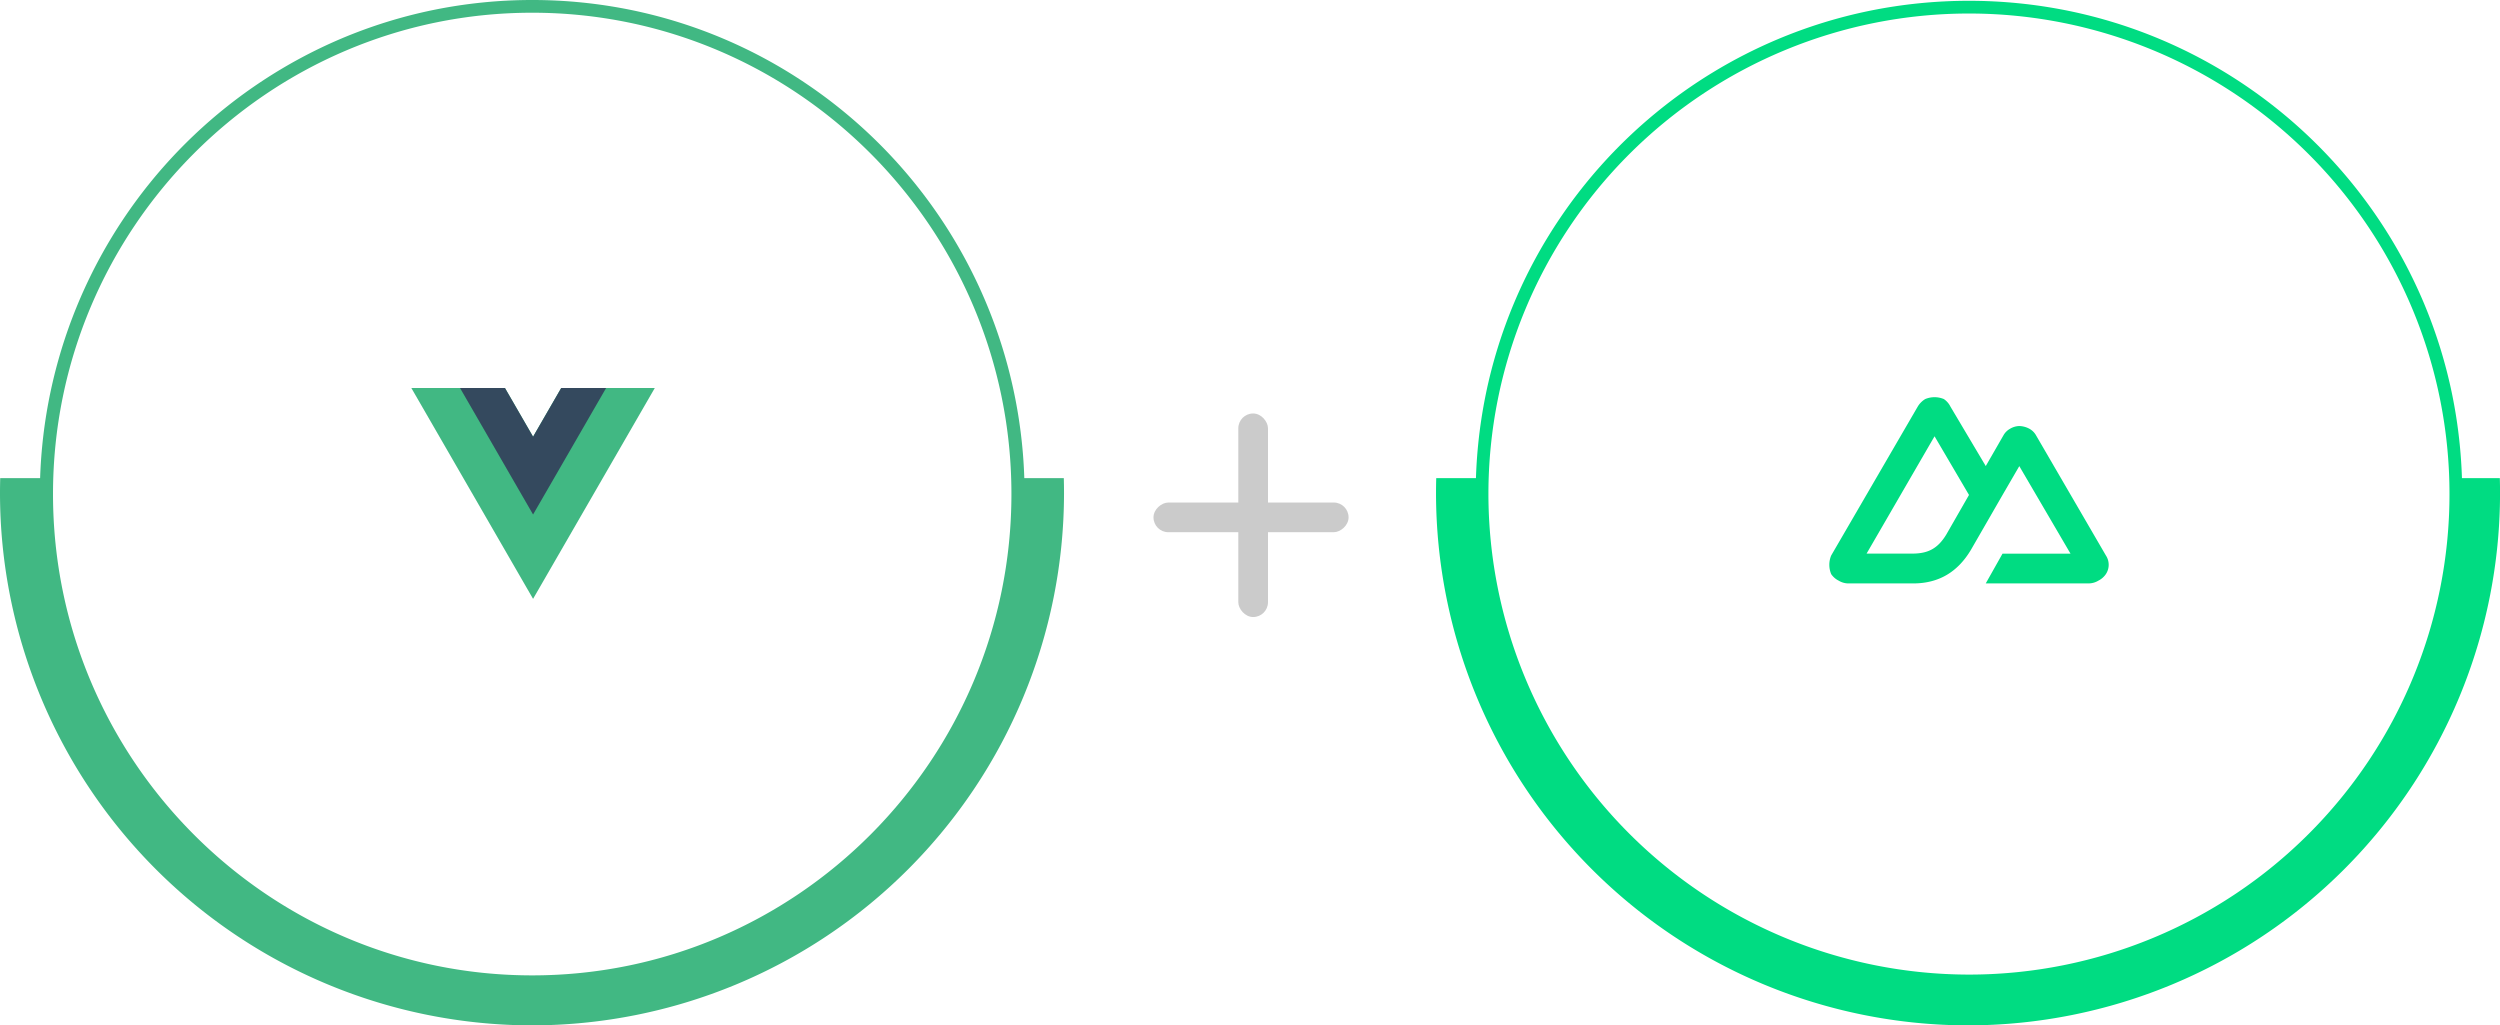
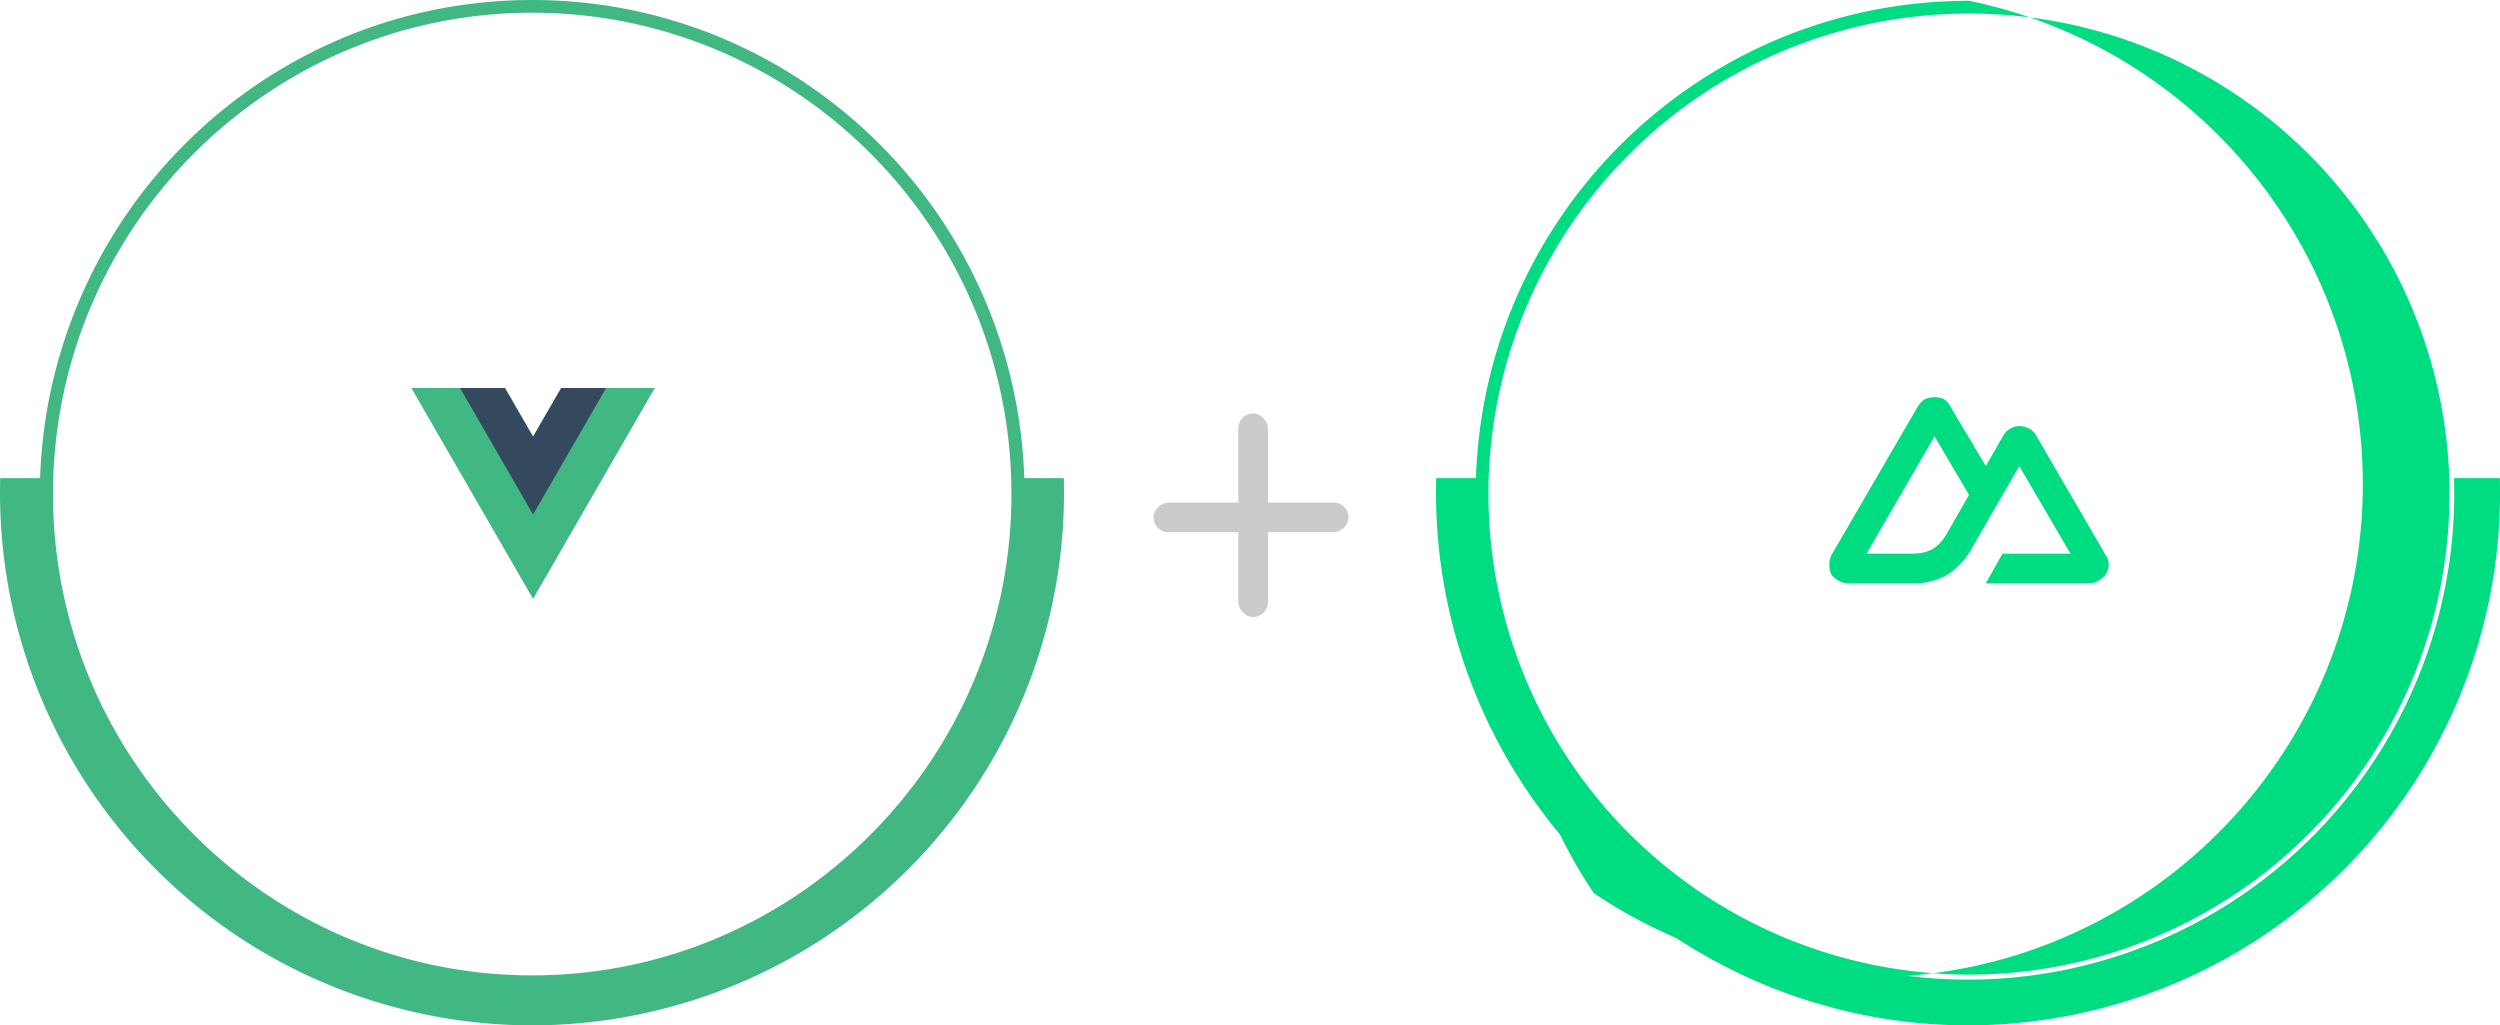
<svg xmlns="http://www.w3.org/2000/svg" width="589.514" height="241.789" viewBox="0 0 589.514 241.789">
  <defs>
    <filter id="Ellipse_56" x="13.5" y="4" width="224" height="224" filterUnits="userSpaceOnUse">
      <feOffset input="SourceAlpha" />
      <feGaussianBlur stdDeviation="6.5" result="blur" />
      <feFlood flood-opacity="0.122" />
      <feComposite operator="in" in2="blur" />
      <feComposite in="SourceGraphic" />
    </filter>
    <filter id="Ellipse_56-2" x="352.5" y="4.156" width="223.536" height="223.536" filterUnits="userSpaceOnUse">
      <feOffset input="SourceAlpha" />
      <feGaussianBlur stdDeviation="6.5" result="blur-2" />
      <feFlood flood-opacity="0.122" />
      <feComposite operator="in" in2="blur-2" />
      <feComposite in="SourceGraphic" />
    </filter>
  </defs>
  <g id="_16." data-name="16." transform="translate(0 1.688)">
    <g id="Group_2284" data-name="Group 2284" transform="translate(0)">
      <path id="Ellipse_57" data-name="Ellipse 57" d="M114.5-1.5A116.367,116.367,0,0,1,137.878.867,115.109,115.109,0,0,1,179.36,18.4a116.681,116.681,0,0,1-19.705,203.944,115.066,115.066,0,0,1-21.777,6.79,116.625,116.625,0,0,1-46.755,0A115.109,115.109,0,0,1,49.64,211.6,116.681,116.681,0,0,1,69.345,7.657,115.066,115.066,0,0,1,91.122.867,116.368,116.368,0,0,1,114.5-1.5Zm0,230c62.308,0,113-50.916,113-113.5S176.808,1.5,114.5,1.5,1.5,52.416,1.5,115,52.192,228.5,114.5,228.5Z" transform="translate(11 -0.188)" fill="#41b883" />
      <path id="Subtraction_1" data-name="Subtraction 1" d="M125.446,129.043A125.588,125.588,0,0,1,0,3.6C0,2.4.017,1.192.051,0h10.8c-.036,1.184-.055,2.394-.055,3.6a114.655,114.655,0,0,0,229.31,0c0-1.192-.019-2.4-.055-3.6h10.8c.034,1.2.051,2.414.051,3.6A125.588,125.588,0,0,1,125.446,129.043Z" transform="translate(0 111.057)" fill="#41b883" />
      <g transform="matrix(1, 0, 0, 1, 0, -1.69)" filter="url(#Ellipse_56)">
-         <circle id="Ellipse_56-3" data-name="Ellipse 56" cx="92.5" cy="92.5" r="92.5" transform="translate(33 23.5)" fill="#fff" />
-       </g>
+         </g>
      <g id="Vue.js_Logo_2" transform="translate(97 89.812)">
        <g id="Group_142" data-name="Group 142">
          <path id="Path_471" data-name="Path 471" d="M-125.771,0-132.4,11.481-139.028,0H-161.1l28.7,49.713L-103.7,0Z" transform="translate(161.101)" fill="#41b883" />
        </g>
        <g id="Group_143" data-name="Group 143" transform="translate(11.481)">
          <path id="Path_472" data-name="Path 472" d="M-84.9,0-91.53,11.481-98.158,0h-10.593L-91.53,29.827-74.309,0Z" transform="translate(108.751)" fill="#34495e" />
        </g>
      </g>
    </g>
    <g id="Group_2286" data-name="Group 2286" transform="translate(338.622)">
-       <path id="Ellipse_57-2" data-name="Ellipse 57" d="M114.813-1.5A117.164,117.164,0,0,1,138.253.863a115.684,115.684,0,0,1,41.593,17.5,116.648,116.648,0,0,1,42.139,51.173,115.736,115.736,0,0,1,6.778,21.835,117.432,117.432,0,0,1,0,46.879,115.684,115.684,0,0,1-17.5,41.593,116.648,116.648,0,0,1-51.173,42.139,115.737,115.737,0,0,1-21.835,6.778,117.431,117.431,0,0,1-46.879,0,115.685,115.685,0,0,1-41.593-17.5A116.648,116.648,0,0,1,7.641,160.088,115.736,115.736,0,0,1,.863,138.253a117.432,117.432,0,0,1,0-46.879,115.684,115.684,0,0,1,17.5-41.593A116.648,116.648,0,0,1,69.538,7.641,115.736,115.736,0,0,1,91.374.863,117.164,117.164,0,0,1,114.813-1.5Zm0,229.626A113.313,113.313,0,1,0,1.5,114.813,113.442,113.442,0,0,0,114.813,228.126Z" transform="translate(10.855)" fill="#00dc82" />
+       <path id="Ellipse_57-2" data-name="Ellipse 57" d="M114.813-1.5a115.684,115.684,0,0,1,41.593,17.5,116.648,116.648,0,0,1,42.139,51.173,115.736,115.736,0,0,1,6.778,21.835,117.432,117.432,0,0,1,0,46.879,115.684,115.684,0,0,1-17.5,41.593,116.648,116.648,0,0,1-51.173,42.139,115.737,115.737,0,0,1-21.835,6.778,117.431,117.431,0,0,1-46.879,0,115.685,115.685,0,0,1-41.593-17.5A116.648,116.648,0,0,1,7.641,160.088,115.736,115.736,0,0,1,.863,138.253a117.432,117.432,0,0,1,0-46.879,115.684,115.684,0,0,1,17.5-41.593A116.648,116.648,0,0,1,69.538,7.641,115.736,115.736,0,0,1,91.374.863,117.164,117.164,0,0,1,114.813-1.5Zm0,229.626A113.313,113.313,0,1,0,1.5,114.813,113.442,113.442,0,0,0,114.813,228.126Z" transform="translate(10.855)" fill="#00dc82" />
      <path id="Subtraction_1-2" data-name="Subtraction 1" d="M125.446,129.043A125.588,125.588,0,0,1,0,3.6C0,2.4.017,1.192.051,0h10.8c-.036,1.184-.055,2.394-.055,3.6a114.655,114.655,0,0,0,229.31,0c0-1.192-.019-2.4-.055-3.6h10.8c.034,1.2.051,2.414.051,3.6A125.588,125.588,0,0,1,125.446,129.043Z" transform="translate(0 111.057)" fill="#00dc82" />
      <g transform="matrix(1, 0, 0, 1, -338.62, -1.69)" filter="url(#Ellipse_56-2)">
        <ellipse id="Ellipse_56-4" data-name="Ellipse 56" cx="92.268" cy="92.268" rx="92.268" ry="92.268" transform="translate(372 23.66)" fill="#fff" />
      </g>
      <path id="icon-green_1_" data-name="icon-green (1)" d="M80.887,158.913h24.372a4.463,4.463,0,0,0,2.2-.659,4.615,4.615,0,0,0,1.757-1.537,3.988,3.988,0,0,0,0-4.391L92.743,124a4.005,4.005,0,0,0-1.537-1.537,5.31,5.31,0,0,0-2.415-.659,4.465,4.465,0,0,0-2.2.659A4,4,0,0,0,85.059,124l-4.172,7.246L72.543,117.2a4.613,4.613,0,0,0-1.537-1.756,5.708,5.708,0,0,0-4.391,0,5.207,5.207,0,0,0-1.756,1.756l-20.42,35.131a5.708,5.708,0,0,0,0,4.391,4.616,4.616,0,0,0,1.757,1.537,4.464,4.464,0,0,0,2.2.659h15.37c6.09,0,10.523-2.732,13.613-7.9l7.465-12.954,3.952-6.806,12.076,20.639H84.839Zm-17.346-7.026H52.783l16.028-27.665,8.124,13.833-5.381,9.381C69.5,150.791,67.161,151.887,63.541,151.887Z" transform="translate(48.744 -23.032)" fill="#00dc82" />
    </g>
    <g id="Group_2285" data-name="Group 2285" transform="translate(272 96)">
      <rect id="Rectangle_142" data-name="Rectangle 142" width="7" height="48" rx="3.5" transform="translate(20 -0.188)" fill="#cbcbcb" />
      <rect id="Rectangle_143" data-name="Rectangle 143" width="7" height="46" rx="3.5" transform="translate(46 20.811) rotate(90)" fill="#cbcbcb" />
    </g>
  </g>
</svg>